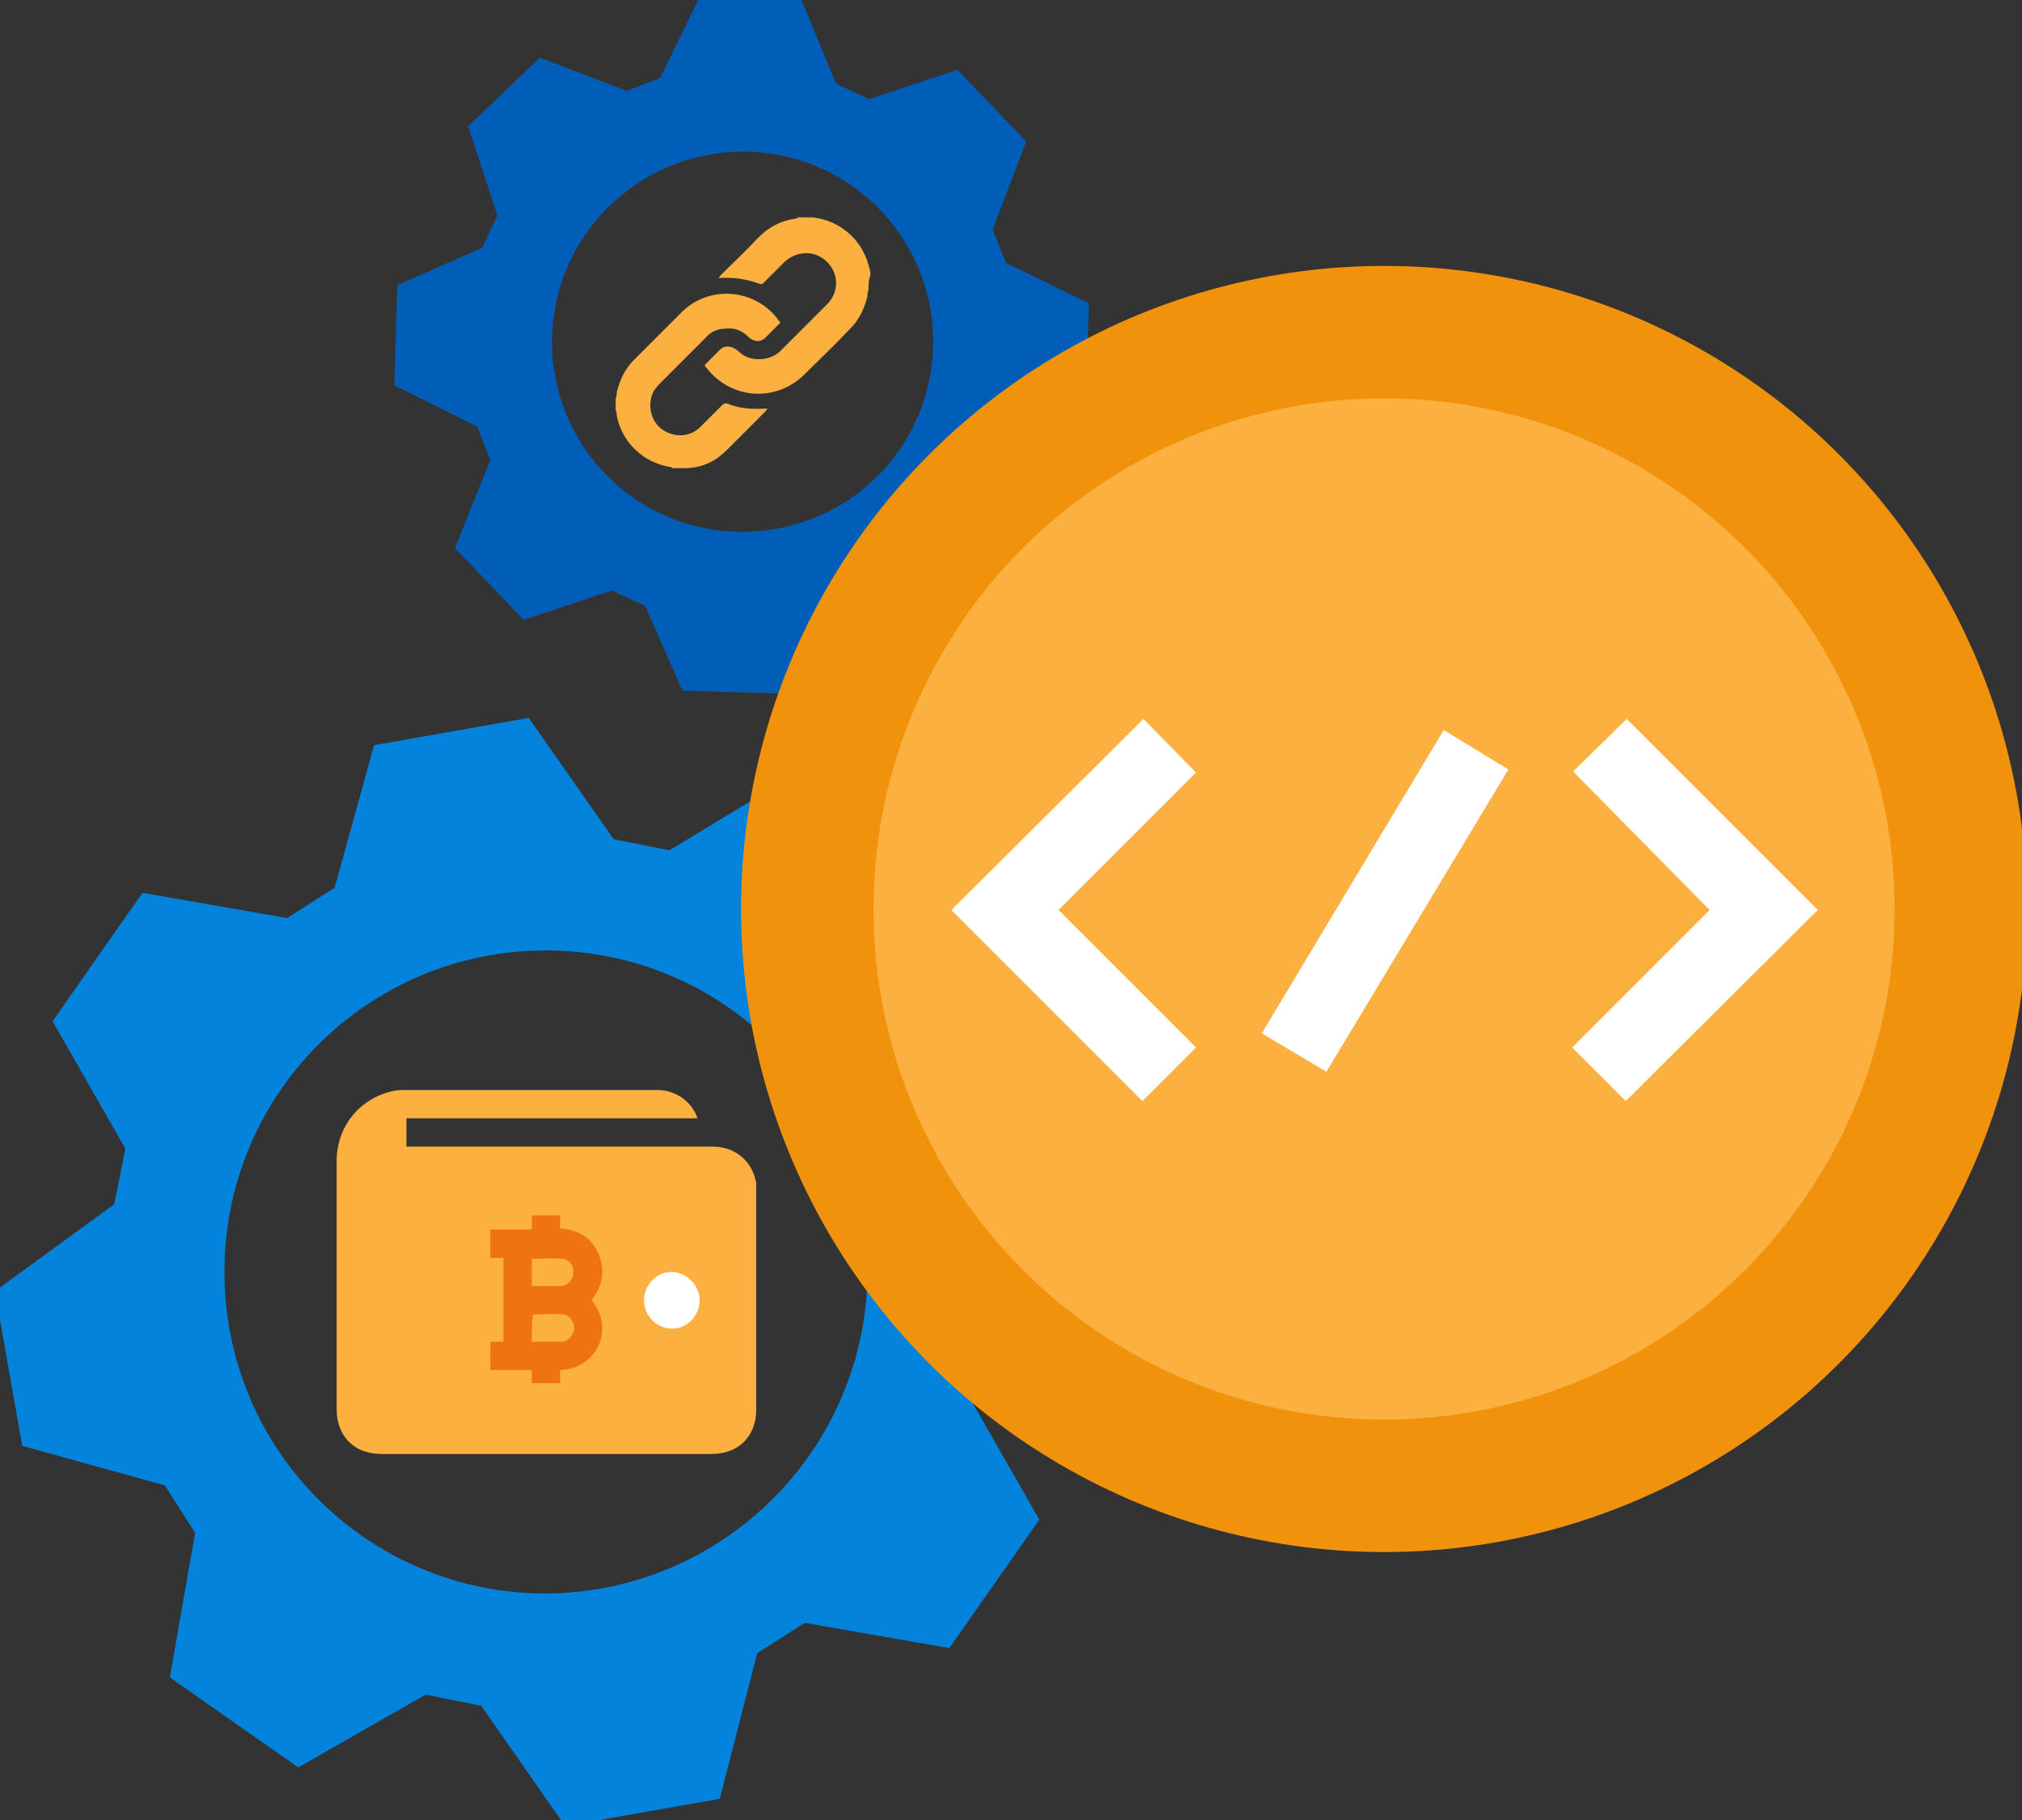
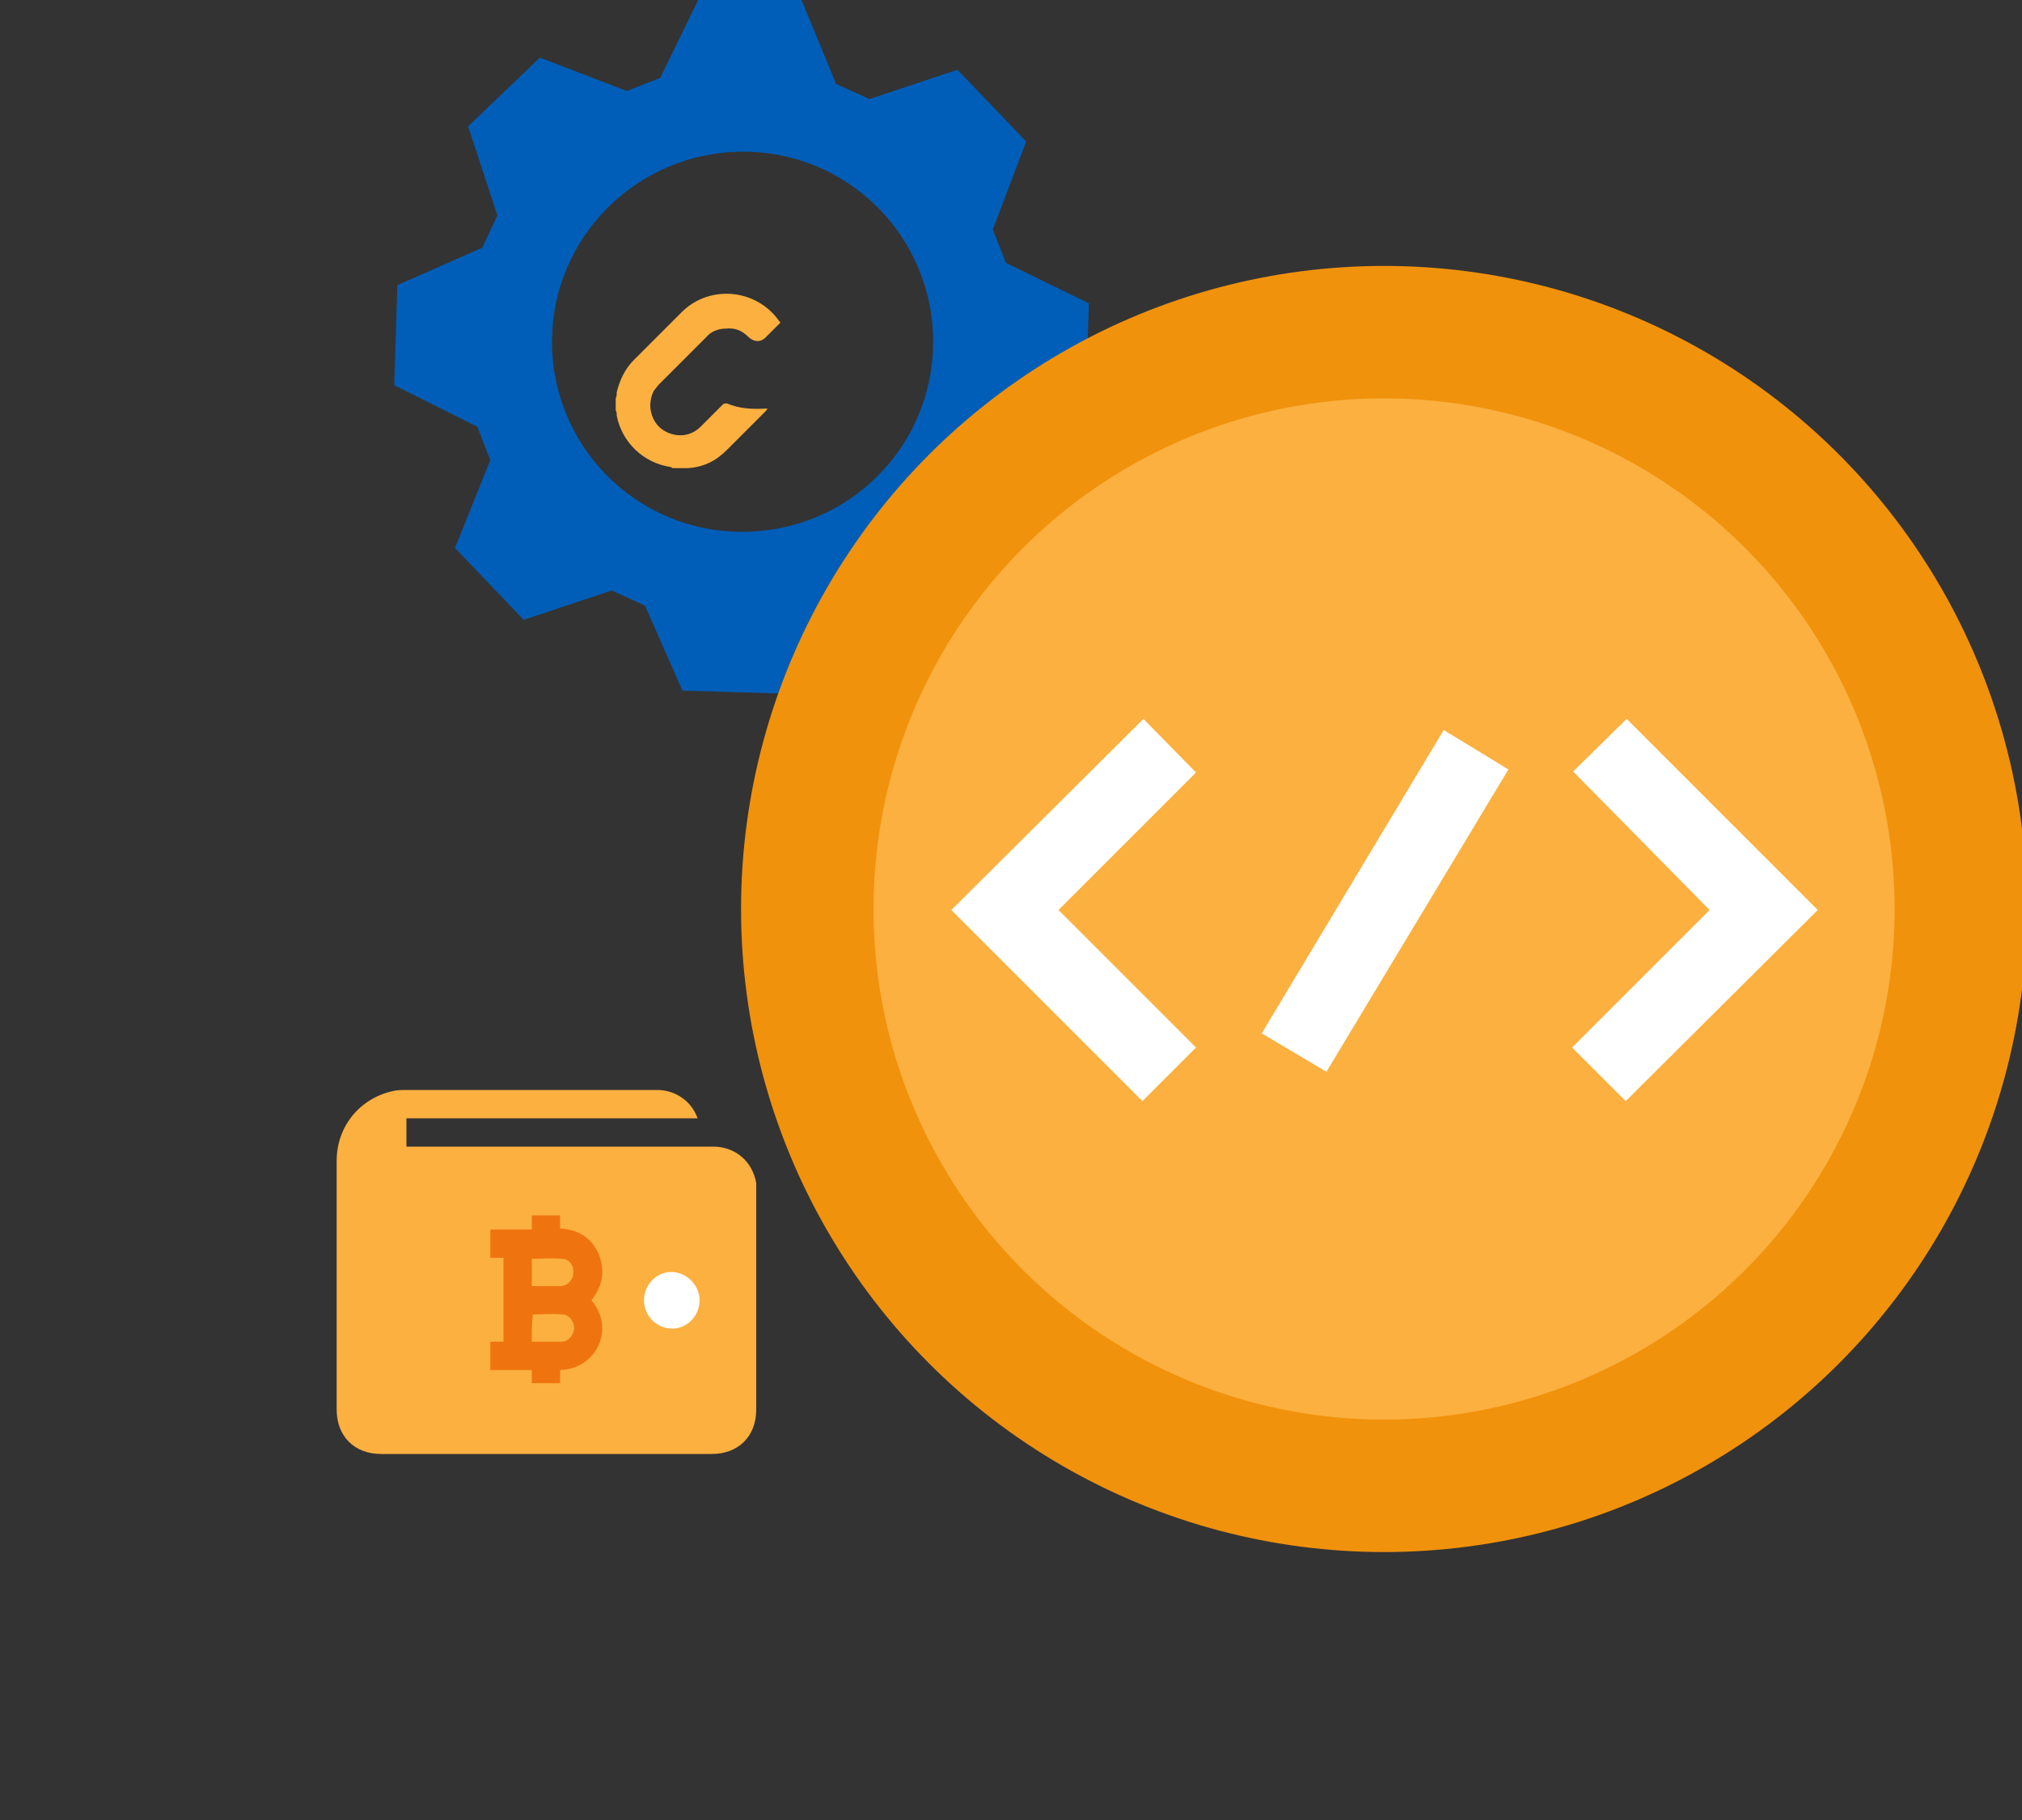
<svg xmlns="http://www.w3.org/2000/svg" version="1.1" id="design" x="0px" y="0px" viewBox="0 0 200 180" style="enable-background:new 0 0 200 180;" xml:space="preserve">
  <rect x="0" y="0" width="200" height="180" fill="#333333" stroke="none" />
  <style type="text/css">
	.st0{fill:#0383DB;}
	.st1{fill:#005EB8;}
	.st2{fill:#F1920C;}
	.st3{fill:#FBB040;}
	.st4{fill:#FFFFFF;}
	.st5{fill:#EF740F;}
</style>
-   <path class="st0" d="M96.7,132l11.9-8.4l-2.6-15.3l-14.1-3.8l-3-4.7l2.5-14.3l-12.8-8.9l-12.4,7.5L60.7,83l-8.4-12L37,73.7  l-3.9,14.1l-4.7,3l-14.3-2.5L5.2,101l7.2,12.6l-1.1,5.5l-11.8,8.6L2.2,143l14.1,3.9l3,4.7l-2.5,14.3l12.7,8.9l12.6-7.2l5.5,1.1  l8.3,11.9l15.3-2.7l3.7-14.4l4.7-3l14.3,2.5l8.9-12.7l-7.2-12.6L96.7,132z M54,157.6c-17.6,0-31.8-14.2-31.8-31.8S36.4,94,54,94  c17.5,0,31.7,14.2,31.8,31.7l0,0C85.8,143.2,71.6,157.5,54,157.6C54,157.5,54,157.5,54,157.6z" />
  <path class="st1" d="M107.4,39.8l0.3-9.8l-8.2-4l-1.3-3.3l3.3-8.7l-6.8-7.1L86,9.8l-3.3-1.5l-3.5-8.5l-9.9-0.3l-4,8.2L62,9l-8.6-3.3  l-7.1,6.8l2.9,8.8l-1.5,3.2l-8.4,3.7L39,38.1l8.2,4.1l1.3,3.3L45,54.2l6.8,7.1l8.7-2.9l3.3,1.5l3.7,8.4l9.8,0.3l4-8.2l3.3-1.3  l8.6,3.3l7.2-6.9l-2.9-8.7l1.5-3.2L107.4,39.8z M73.4,52.6c-10.4,0-18.8-8.4-18.8-18.8S63.1,15,73.5,15s18.8,8.4,18.8,18.8  S83.9,52.6,73.4,52.6C73.5,52.7,73.5,52.7,73.4,52.6z" />
  <circle class="st2" cx="136.9" cy="89.9" r="63.6" />
  <circle class="st3" cx="136.9" cy="89.9" r="50.5" />
-   <path class="st4" d="M113.1,71.1L94.1,90l18.9,18.9l5.3-5.3L104.7,90l13.6-13.6L113.1,71.1z" />
+   <path class="st4" d="M113.1,71.1L94.1,90l18.9,18.9l5.3-5.3L104.7,90l13.6-13.6L113.1,71.1" />
  <path class="st4" d="M155.6,76.3L169.1,90l-13.6,13.6l5.3,5.3l19-18.9l-18.9-18.9L155.6,76.3z" />
  <path class="st4" d="M124.8,102.2l18-30l6.4,3.9l-18,29.9L124.8,102.2z" />
  <g>
    <path class="st3" d="M69,110.6c-9.6,0-19.2,0-28.8,0c0,0.9,0,1.8,0,2.8c0.2,0,0.3,0,0.5,0c9.9,0,19.8,0,29.8,0   c2.2,0,3.9,1.4,4.3,3.6c0,0.3,0,0.5,0,0.8c0,7.2,0,14.4,0,21.6c0,2.7-1.8,4.4-4.4,4.4c-10.9,0-21.8,0-32.7,0   c-2.7,0-4.4-1.8-4.4-4.4c0-8.2,0-16.4,0-24.6c0-3.4,2.3-6.2,5.6-6.9c0.4-0.1,0.9-0.1,1.4-0.1c8.2,0,16.5,0,24.7,0   C66.8,107.8,68.4,108.9,69,110.6z" />
  </g>
  <g>
-     <path class="st3" d="M85.9,28.7c-0.1,0.2-0.1,0.4-0.1,0.6c-0.3,1.2-0.8,2.3-1.7,3.2c-1.5,1.6-3.1,3.1-4.6,4.6   c-2.8,2.7-7.2,2.4-9.6-0.7c-0.1-0.1-0.2-0.2-0.2-0.3c0.5-0.5,1-1,1.5-1.5s1.2-0.4,1.8,0.1c0.7,0.7,1.5,0.9,2.5,0.8   c0.6-0.1,1.2-0.3,1.7-0.8c1.1-1.1,2.1-2.1,3.2-3.2c0.5-0.5,1-1,1.4-1.4c1.2-1.2,1.2-3,0-4.2c-1.2-1.2-3-1.1-4.2,0   c-0.7,0.7-1.4,1.4-2.1,2.1c-0.1,0.1-0.1,0.1-0.3,0.1c-1.3-0.5-2.7-0.7-4.1-0.6c0-0.1,0.1-0.1,0.1-0.2c1.3-1.3,2.6-2.5,3.8-3.8   c1.1-1.1,2.3-1.7,3.8-1.9c0,0,0.1,0,0.1-0.1c0.5,0,0.9,0,1.4,0c0,0,0,0,0.1,0c2.6,0.3,4.8,2.1,5.5,4.7c0.1,0.3,0.2,0.7,0.2,1   C85.9,27.7,85.9,28.2,85.9,28.7z" />
    <path class="st3" d="M60.9,39.4C61,39.2,61,39,61,38.8c0.3-1.2,0.8-2.3,1.7-3.2c1.6-1.6,3.2-3.2,4.8-4.8c2.8-2.7,7.4-2.2,9.6,1   l0.1,0.1c-0.5,0.5-1,1-1.5,1.5s-1.2,0.4-1.7-0.1c-0.6-0.6-1.3-0.9-2.2-0.8c-0.8,0-1.5,0.3-2,0.9c-1.5,1.5-3,3-4.6,4.6   c-0.2,0.2-0.3,0.4-0.5,0.6c-0.7,1.3-0.4,2.9,0.7,3.8c1.2,0.9,2.8,0.9,3.9-0.2c0.7-0.7,1.5-1.5,2.2-2.2c0.1-0.1,0.2-0.1,0.4-0.1   c1.2,0.5,2.4,0.6,4,0.5c0,0.1-0.1,0.1-0.1,0.2c-1.3,1.3-2.6,2.6-3.9,3.9c-1.1,1.1-2.3,1.7-3.9,1.8h-0.1c-0.5,0-0.9,0-1.4,0   c0-0.1-0.1,0-0.1-0.1c-2.8-0.4-4.9-2.5-5.4-5.1c0-0.2,0-0.4-0.1-0.5C60.9,40.4,60.9,39.9,60.9,39.4z" />
  </g>
  <path class="st5" d="M58.5,128.6c2.4,2.8,0.5,6.8-3.1,6.9c0,0.4,0,0.9,0,1.3c-0.9,0-1.8,0-2.8,0c0-0.4,0-0.9,0-1.3  c-1.4,0-2.8,0-4.1,0c0-0.9,0-1.8,0-2.8c0.4,0,0.9,0,1.3,0c0-2.8,0-5.5,0-8.3c-0.4,0-0.9,0-1.3,0c0-0.9,0-1.8,0-2.8  c1.4,0,2.7,0,4.1,0c0-0.5,0-0.9,0-1.4c0.9,0,1.8,0,2.8,0c0,0.4,0,0.9,0,1.3c1.8,0.1,3.1,0.9,3.8,2.5  C59.9,125.7,59.6,127.2,58.5,128.6z M52.6,127.2c1,0,1.9,0,2.8,0c0.7,0,1.3-0.6,1.3-1.3c0.1-0.7-0.4-1.4-1.1-1.4c-1-0.1-2,0-3,0  C52.6,125.4,52.6,126.3,52.6,127.2z M52.6,132.7c1,0,1.9,0,2.9,0c0.7,0,1.2-0.6,1.3-1.3c0-0.7-0.5-1.4-1.2-1.4c-1-0.1-1.9,0-2.9,0  C52.6,130.9,52.6,131.8,52.6,132.7z" />
  <path class="st4" d="M69.2,128.6c0-1.5-1.3-2.8-2.8-2.8c-1.5,0-2.7,1.3-2.7,2.8c0,1.5,1.2,2.8,2.8,2.8  C68,131.4,69.2,130.1,69.2,128.6z" />
</svg>